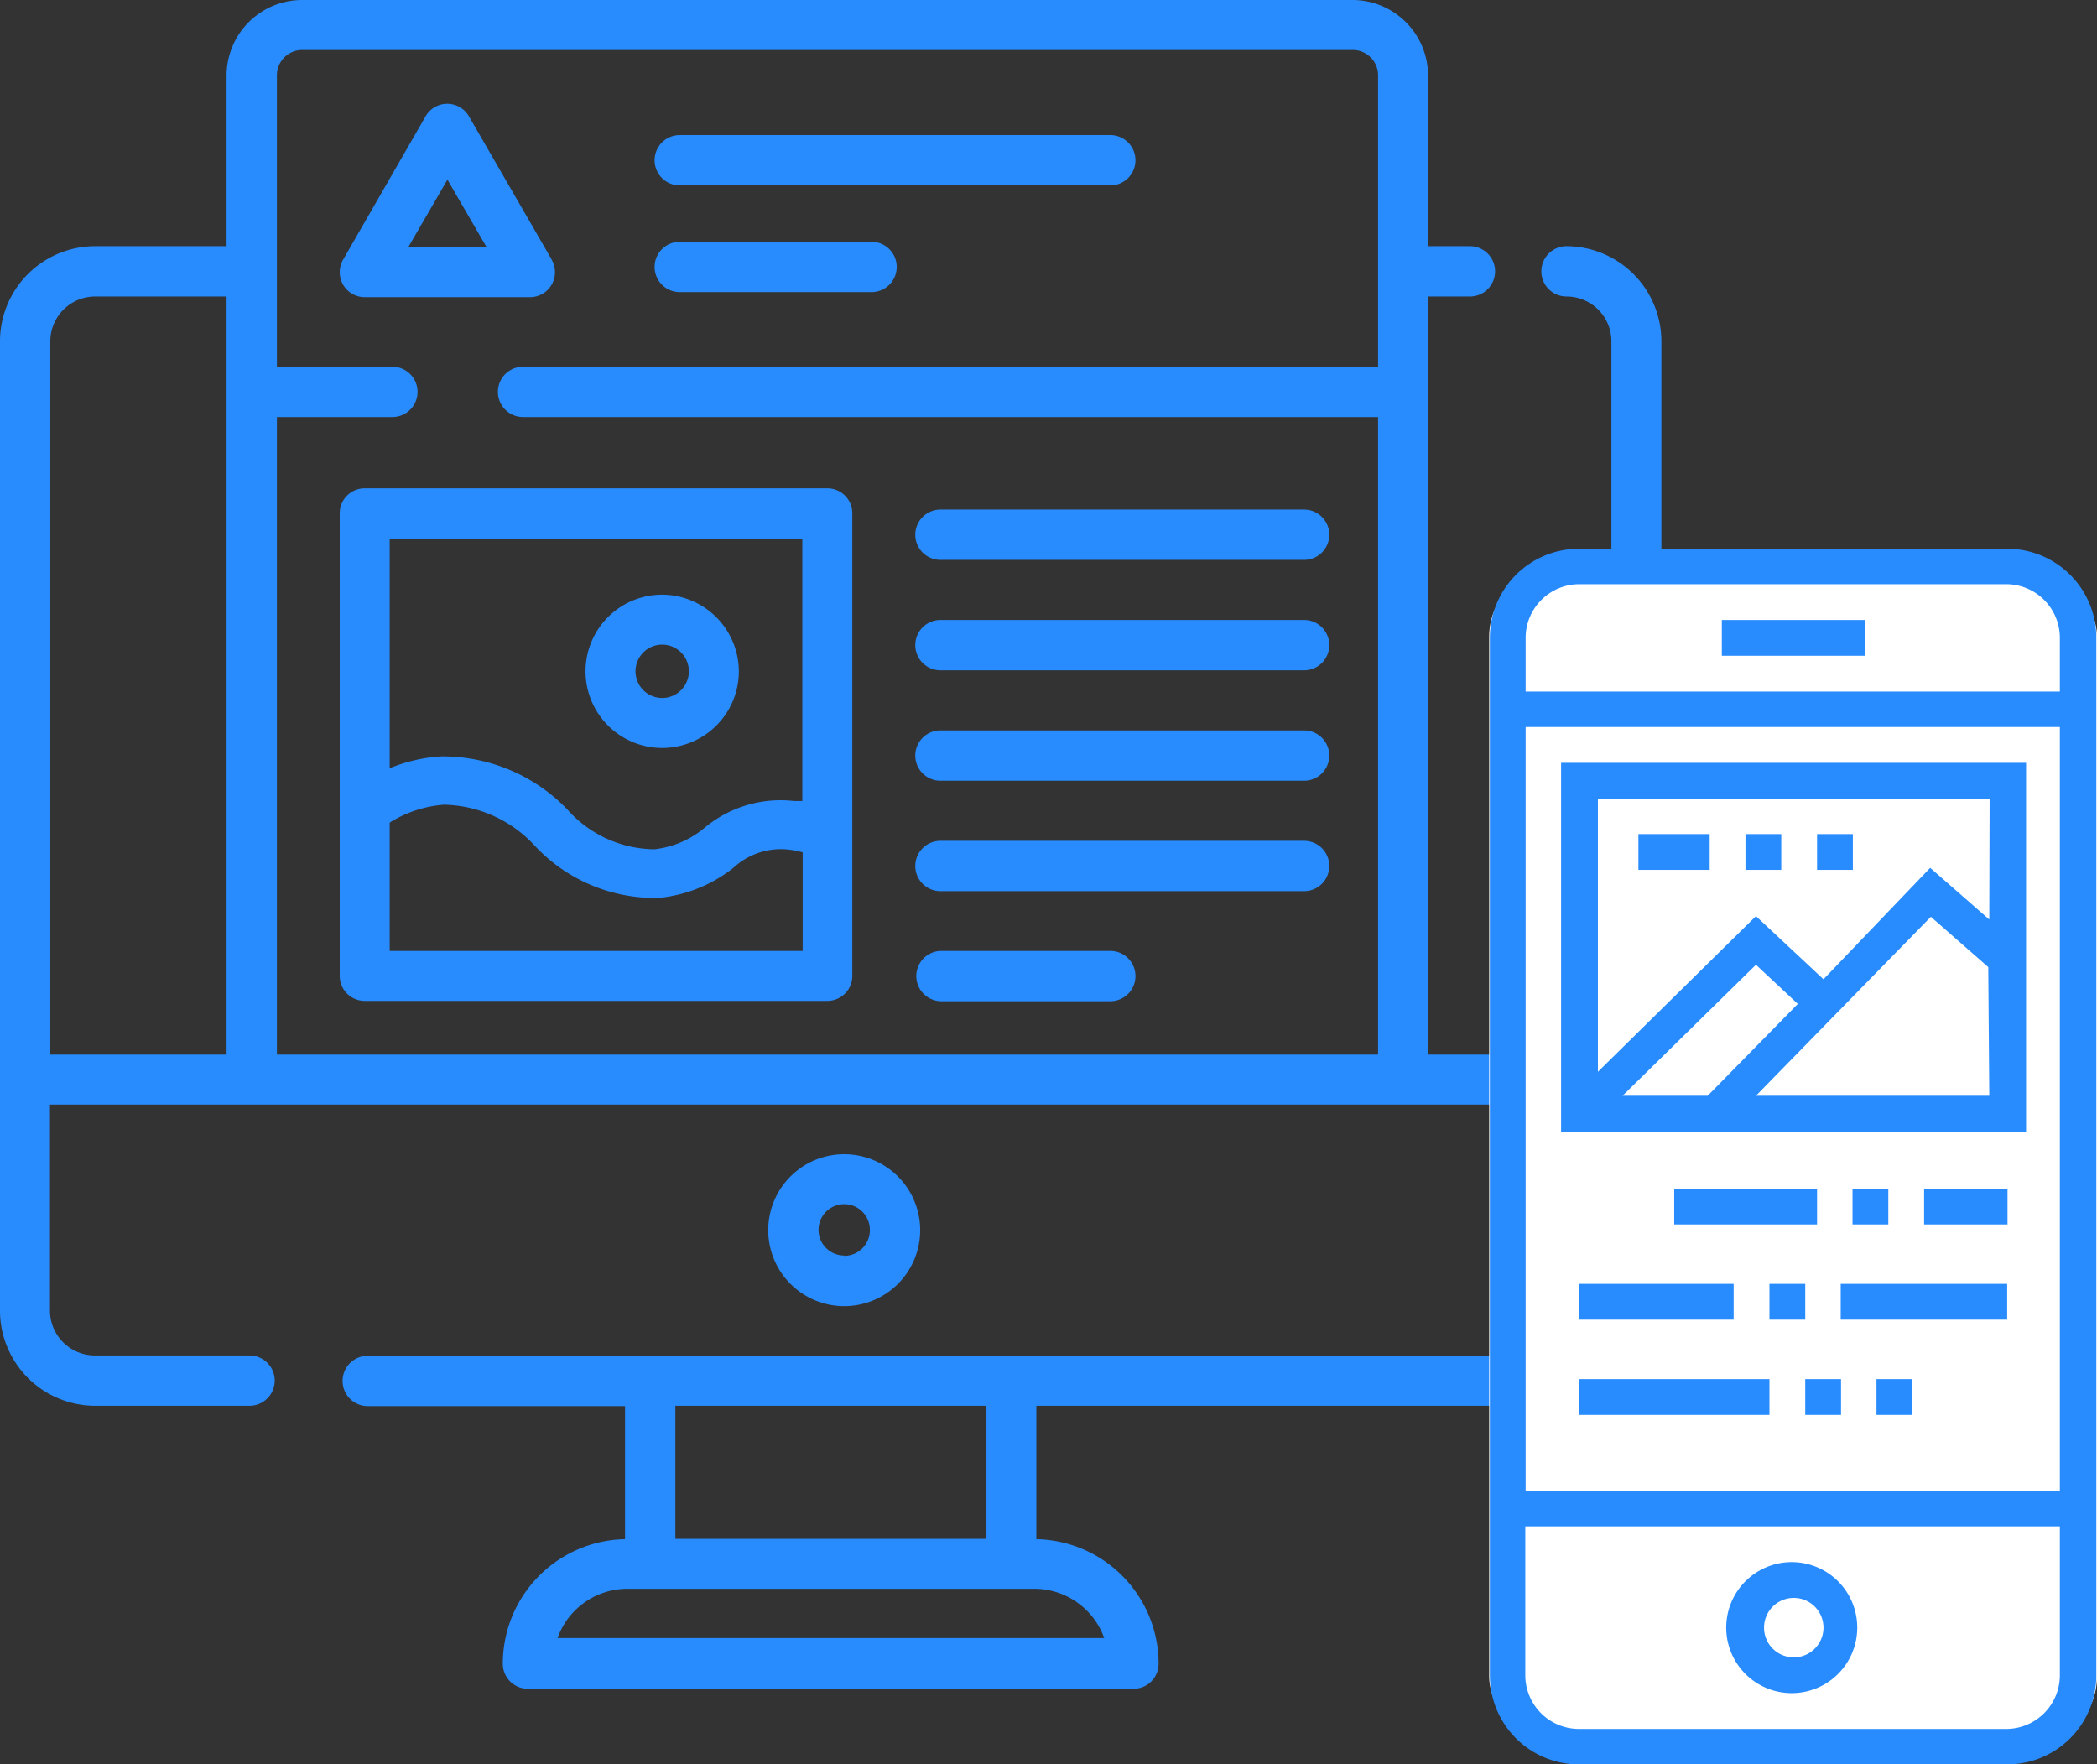
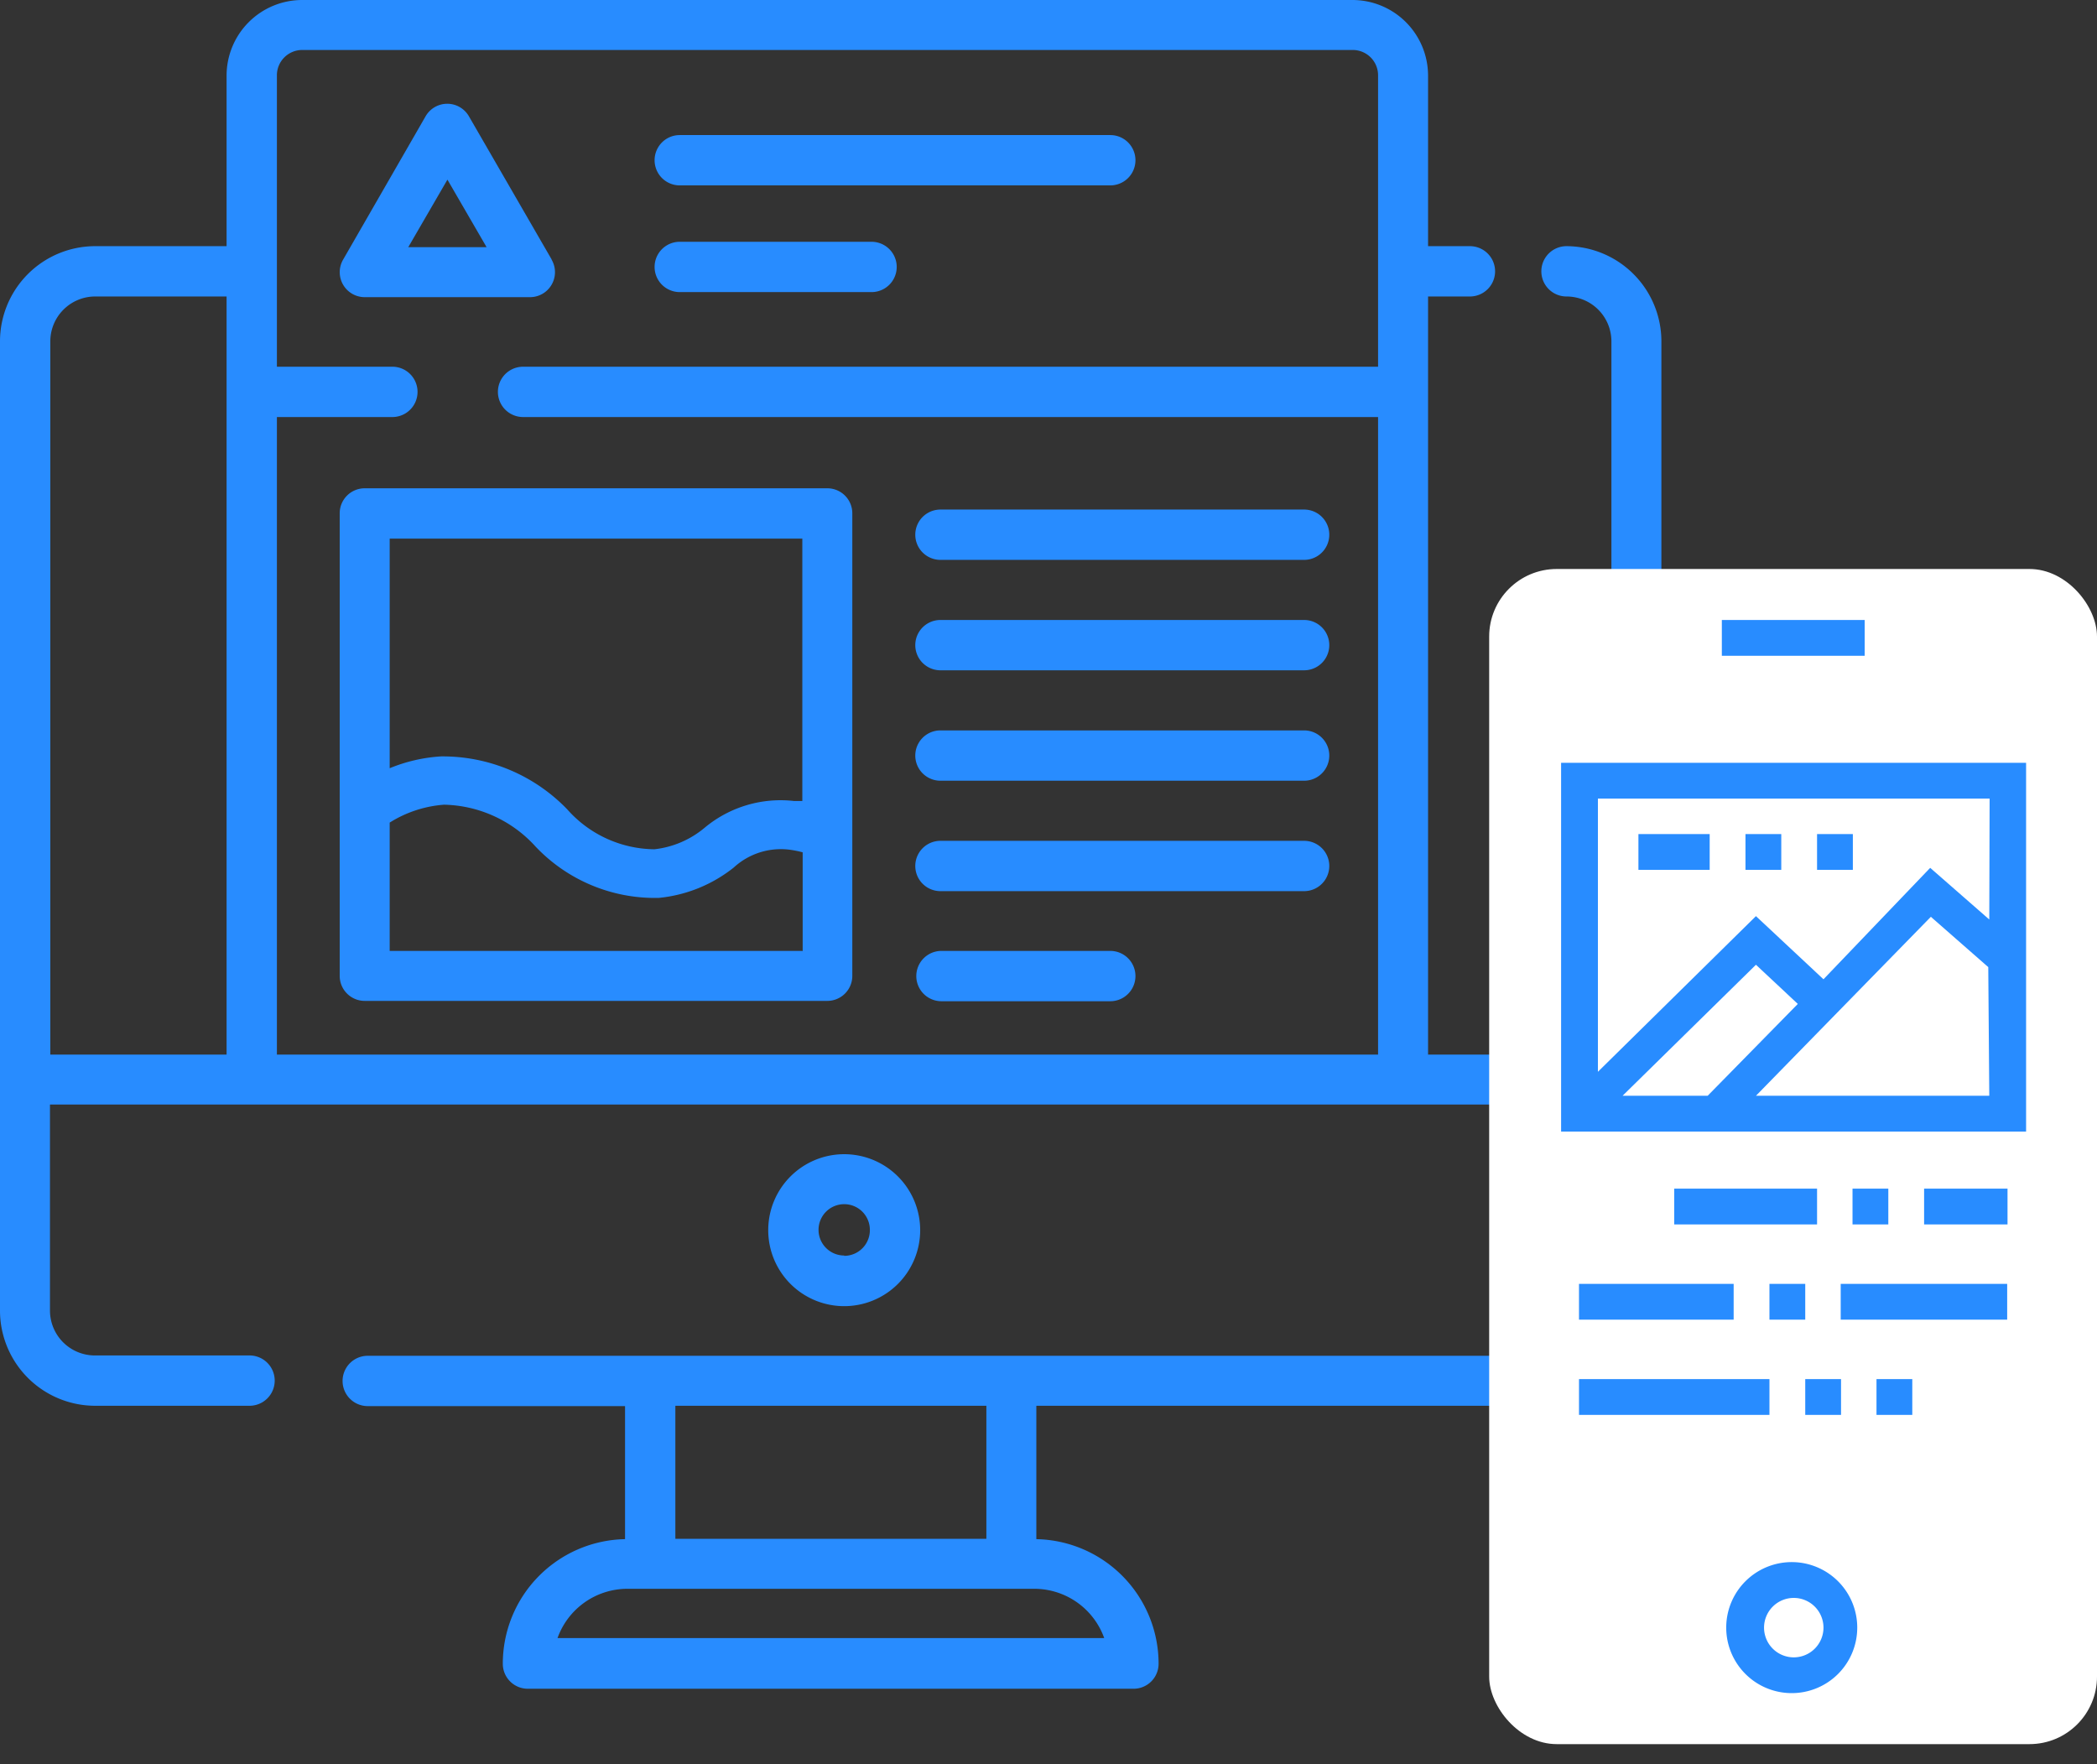
<svg xmlns="http://www.w3.org/2000/svg" viewBox="0 0 62.1 52.25">
  <rect x="0" y="0" width="62.1" height="52.25" fill="#333333" stroke="none" />
  <defs>
    <style>.cls-1{fill:#288cff}</style>
  </defs>
  <g id="レイヤー_2" data-name="レイヤー 2">
    <g id="レイヤー_2-2" data-name="レイヤー 2">
      <path class="cls-1" d="M32.88 4H20.13a.74.74 0 0 0 0 1.49h12.75a.74.74 0 1 0 0-1.49zm-7.07 3.16h-5.68a.74.74 0 0 0 0 1.49h5.68a.74.74 0 1 0 0-1.49z" />
      <path class="cls-1" d="M46.39 7.29a.74.74 0 1 0 0 1.49 1.33 1.33 0 0 1 1.33 1.33v21.12h-5.43V8.78h1.24a.74.74 0 1 0 0-1.49h-1.24V2.23A2.24 2.24 0 0 0 40.06 0H8.95a2.24 2.24 0 0 0-2.24 2.23v5.06h-3.9A2.82 2.82 0 0 0 0 10.1v28.72a2.82 2.82 0 0 0 2.81 2.81h4.58a.74.74 0 1 0 0-1.49H2.81a1.33 1.33 0 0 1-1.33-1.33v-6.1h46.24v6.11a1.33 1.33 0 0 1-1.33 1.33h-35.5a.74.74 0 0 0 0 1.49h7.62v3.94a3.69 3.69 0 0 0-3.62 3.69.74.74 0 0 0 .74.74h17.94a.74.74 0 0 0 .74-.74 3.69 3.69 0 0 0-3.62-3.69v-3.95h15.7a2.82 2.82 0 0 0 2.81-2.81V10.1a2.82 2.82 0 0 0-2.81-2.81zM6.71 31.23H1.49V10.1a1.33 1.33 0 0 1 1.32-1.32h3.9zm34.1-20.37H15.49a.74.74 0 0 0 0 1.49h25.32v18.88H8.2V12.35h3.42a.74.74 0 0 0 0-1.49H8.2V2.23a.75.75 0 0 1 .75-.75h31.11a.75.75 0 0 1 .75.75v8.63zM20 41.63h9.21v3.94H20v-3.94zm12.7 6.88H16.51a2.2 2.2 0 0 1 2.07-1.46h12.05a2.2 2.2 0 0 1 2.07 1.46z" />
      <path class="cls-1" d="M25 34.18a2.25 2.25 0 1 0 2.25 2.25A2.25 2.25 0 0 0 25 34.18zm0 3a.76.76 0 1 1 .76-.76.76.76 0 0 1-.76.77zM16.34 7.69l-2.45-4.24a.74.74 0 0 0-1.29 0l-2.44 4.24a.74.74 0 0 0 .64 1.11h4.89a.74.74 0 0 0 .64-1.12zm-4.25-.37l1.16-2 1.16 2zm26.53 7.77H27.85a.74.74 0 1 0 0 1.49h10.77a.74.74 0 0 0 0-1.49zm0 3.27H27.85a.74.74 0 1 0 0 1.49h10.77a.74.74 0 0 0 0-1.49zm0 3.27H27.85a.74.74 0 1 0 0 1.49h10.77a.74.74 0 0 0 0-1.49zm0 3.27H27.85a.74.74 0 0 0 0 1.49h10.77a.74.74 0 0 0 0-1.49zm-5.74 3.26h-5a.74.74 0 1 0 0 1.49h5a.74.74 0 1 0 0-1.49zm-8.38-13.7H10.8a.74.74 0 0 0-.74.74v13.7a.74.74 0 0 0 .74.74h13.7a.74.74 0 0 0 .74-.74V15.2a.74.74 0 0 0-.74-.74zm-13 1.49h12.26v7.77h-.25a3.51 3.51 0 0 0-2.64.79 2.8 2.8 0 0 1-1.49.64 3.49 3.49 0 0 1-2.58-1.18 5.12 5.12 0 0 0-3.74-1.57 4.74 4.74 0 0 0-1.52.35v-6.8zm12.26 12.21H11.54v-3.8a3.51 3.51 0 0 1 1.61-.53 3.76 3.76 0 0 1 2.71 1.24 4.87 4.87 0 0 0 3.65 1.52 4.22 4.22 0 0 0 2.22-.9 2.06 2.06 0 0 1 1.63-.53 3 3 0 0 1 .41.08v2.93z" />
-       <path class="cls-1" d="M19.61 17.61a2.27 2.27 0 1 0 2.27 2.27 2.28 2.28 0 0 0-2.27-2.27zm0 3.06a.79.79 0 1 1 .79-.79.79.79 0 0 1-.79.79z" />
      <rect x="44.1" y="16.85" width="18" height="34.8" rx="2" ry="2" fill="#fff" />
-       <path class="cls-1" d="M59.44 16.25H46.76a2.64 2.64 0 0 0-2.64 2.64v30.72a2.64 2.64 0 0 0 2.64 2.64h12.68a2.64 2.64 0 0 0 2.64-2.64V18.89a2.64 2.64 0 0 0-2.64-2.64zM61 49.61a1.59 1.59 0 0 1-1.59 1.59H46.76a1.59 1.59 0 0 1-1.59-1.59V45.2H61zm0-5.46H45.18V21.53H61zm0-23.67H45.18v-1.59a1.59 1.59 0 0 1 1.59-1.59h12.67A1.59 1.59 0 0 1 61 18.89v1.59z" />
      <path class="cls-1" d="M53.1 46.26A1.94 1.94 0 1 0 55 48.2a1.94 1.94 0 0 0-1.9-1.94zm0 2.82a.88.88 0 1 1 .9-.88.88.88 0 0 1-.9.88zm-6.87-26.49v10.92H60V22.59zm1.82 9.86L52 28.57l1.24 1.16-2.67 2.72zm10.86 0H52l5.18-5.3 1.7 1.49zm0-5.22l-1.75-1.53L54 29l-2-1.87-4.68 4.61v-8.09h11.6zm-1.93 7.97h2.47v1.06h-2.47zm-7.4 0h4.23v1.06h-4.23zm5.28 0h1.06v1.06h-1.06zm-8.1 2.82h4.58v1.06h-4.58zm5.64 0h1.06v1.06H52.4zm2.11 0h4.93v1.06h-4.93zm-7.75 2.82h5.64v1.06h-5.64zm8.81 0h1.06v1.06h-1.06zm-2.11 0h1.06v1.06h-1.06zm-2.47-22.48h4.23v1.06h-4.23z" />
-       <path class="cls-1" d="M48.52 24.7h2.11v1.06h-2.11zm5.29 0h1.06v1.06h-1.06zm-2.12 0h1.06v1.06h-1.06z" />
+       <path class="cls-1" d="M48.52 24.7h2.11v1.06h-2.11zm5.29 0h1.06v1.06h-1.06zm-2.12 0h1.06v1.06h-1.06" />
    </g>
  </g>
</svg>